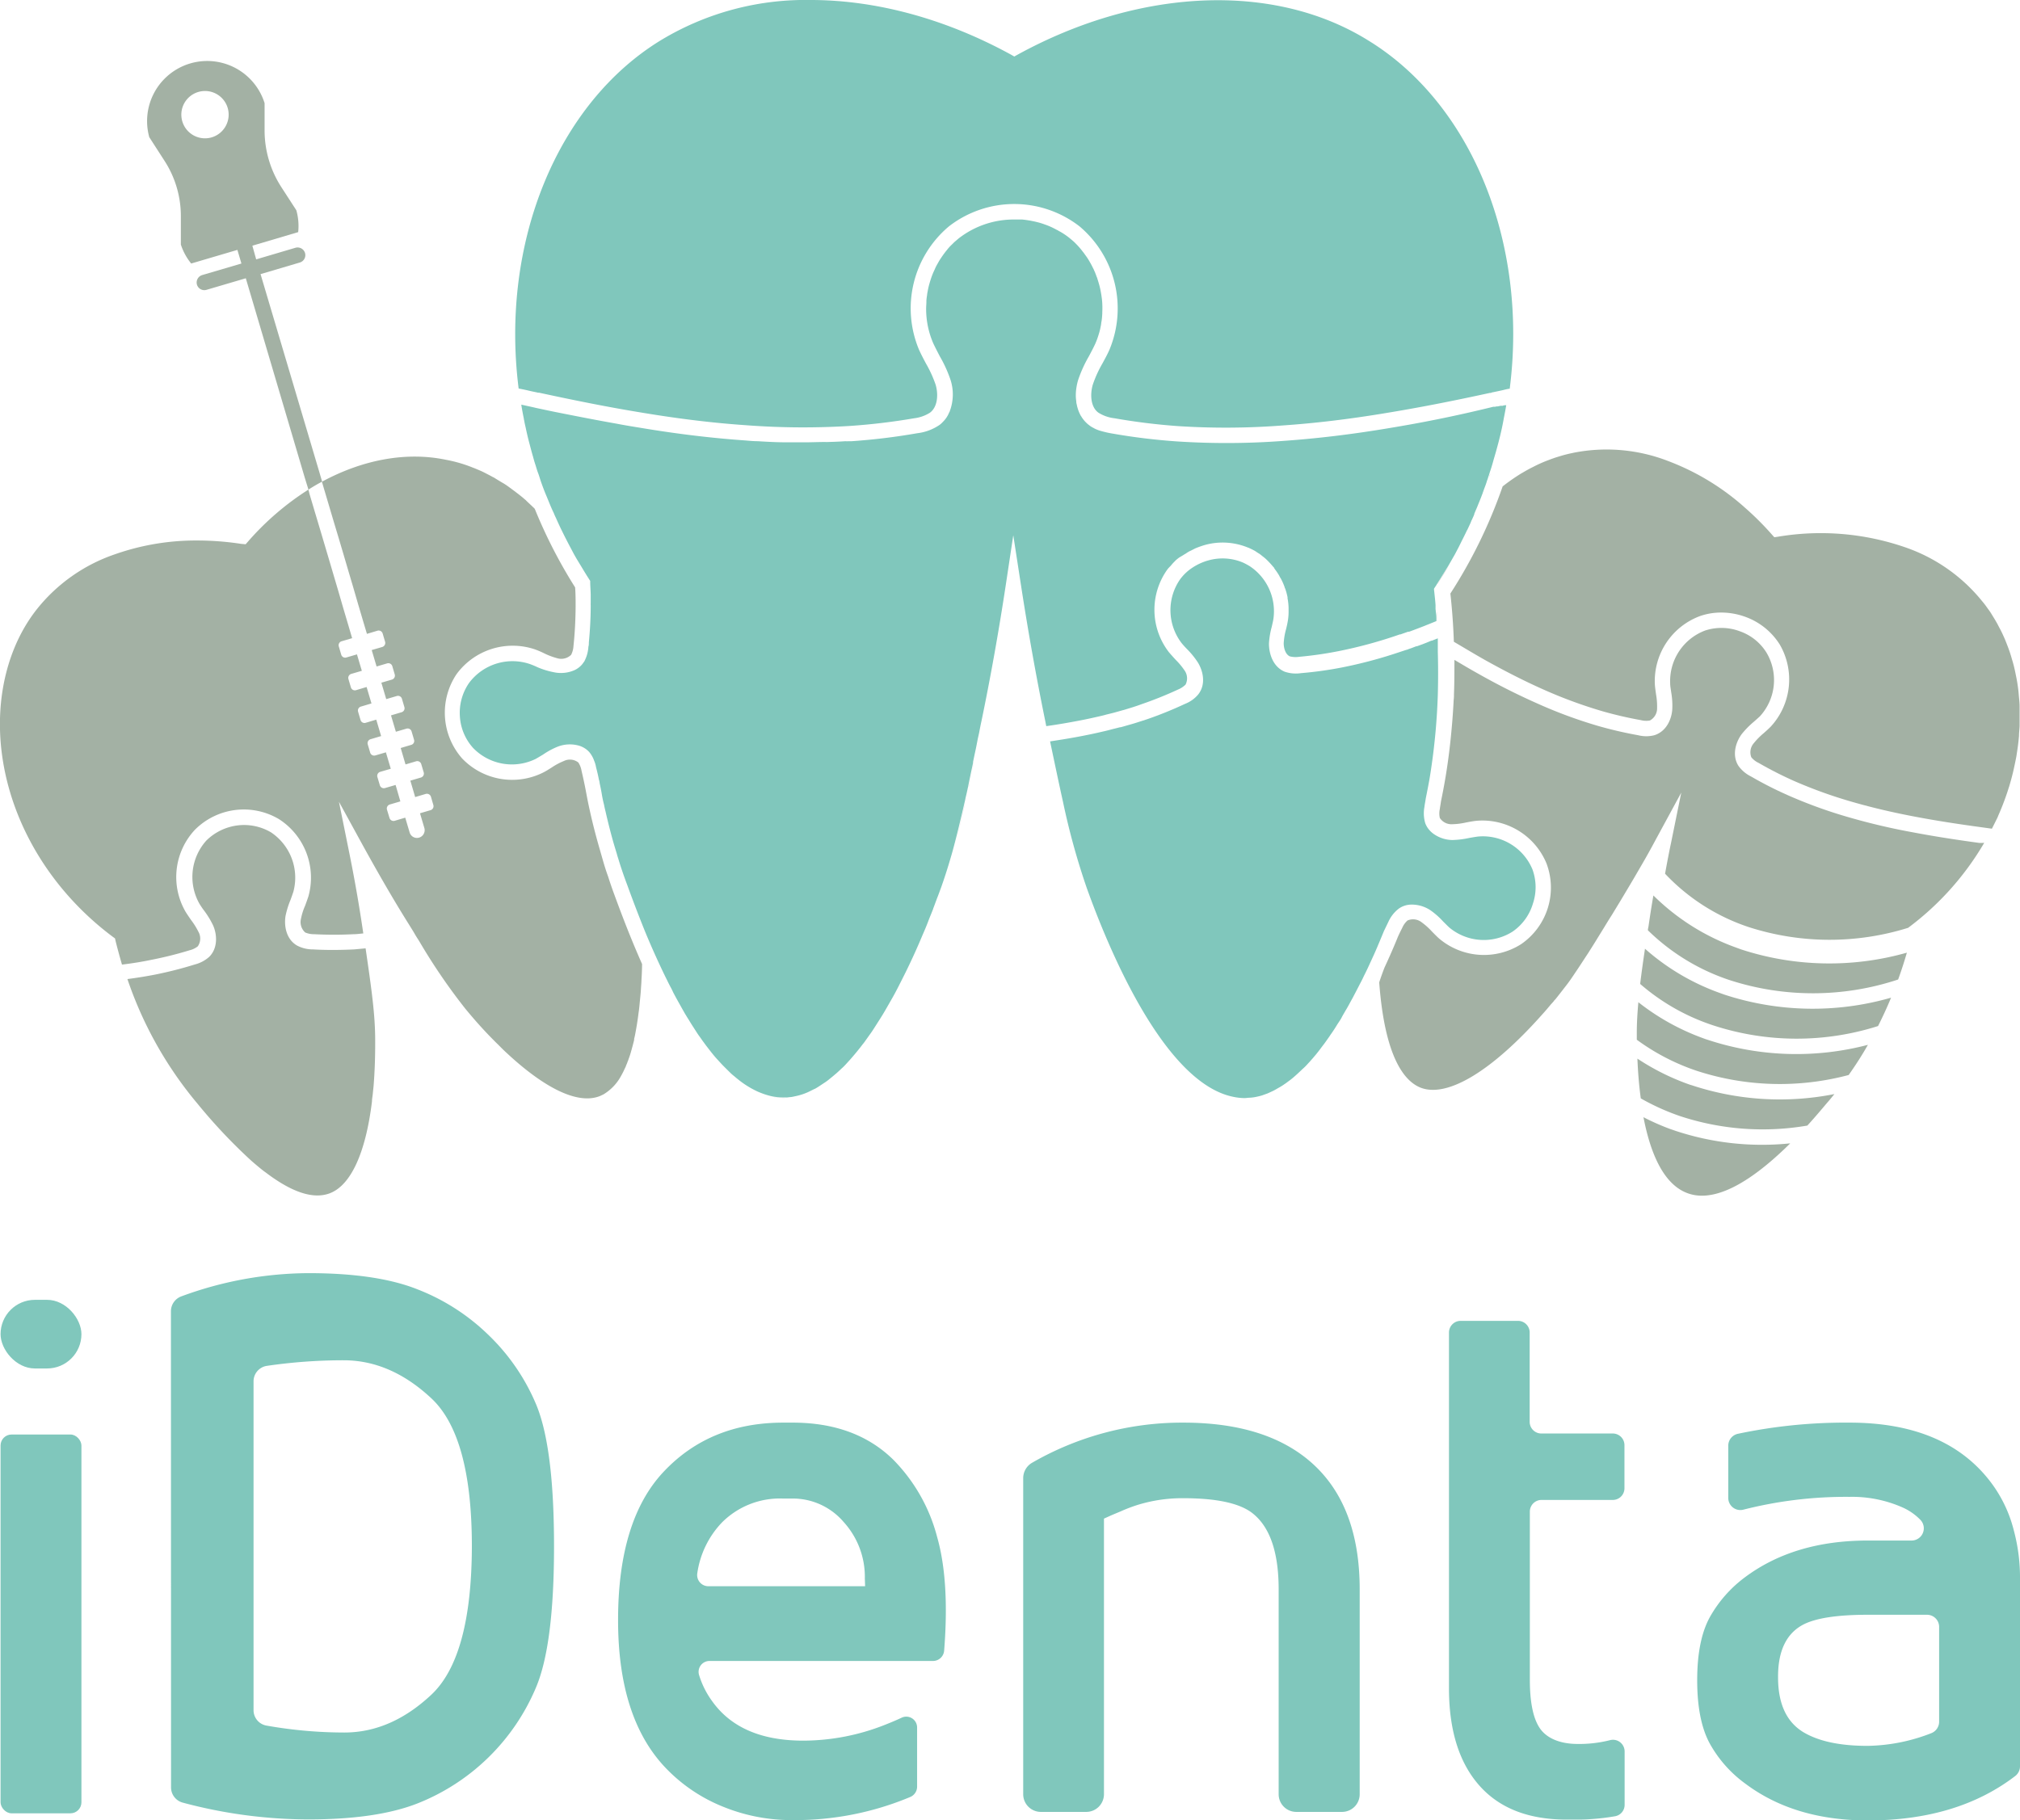
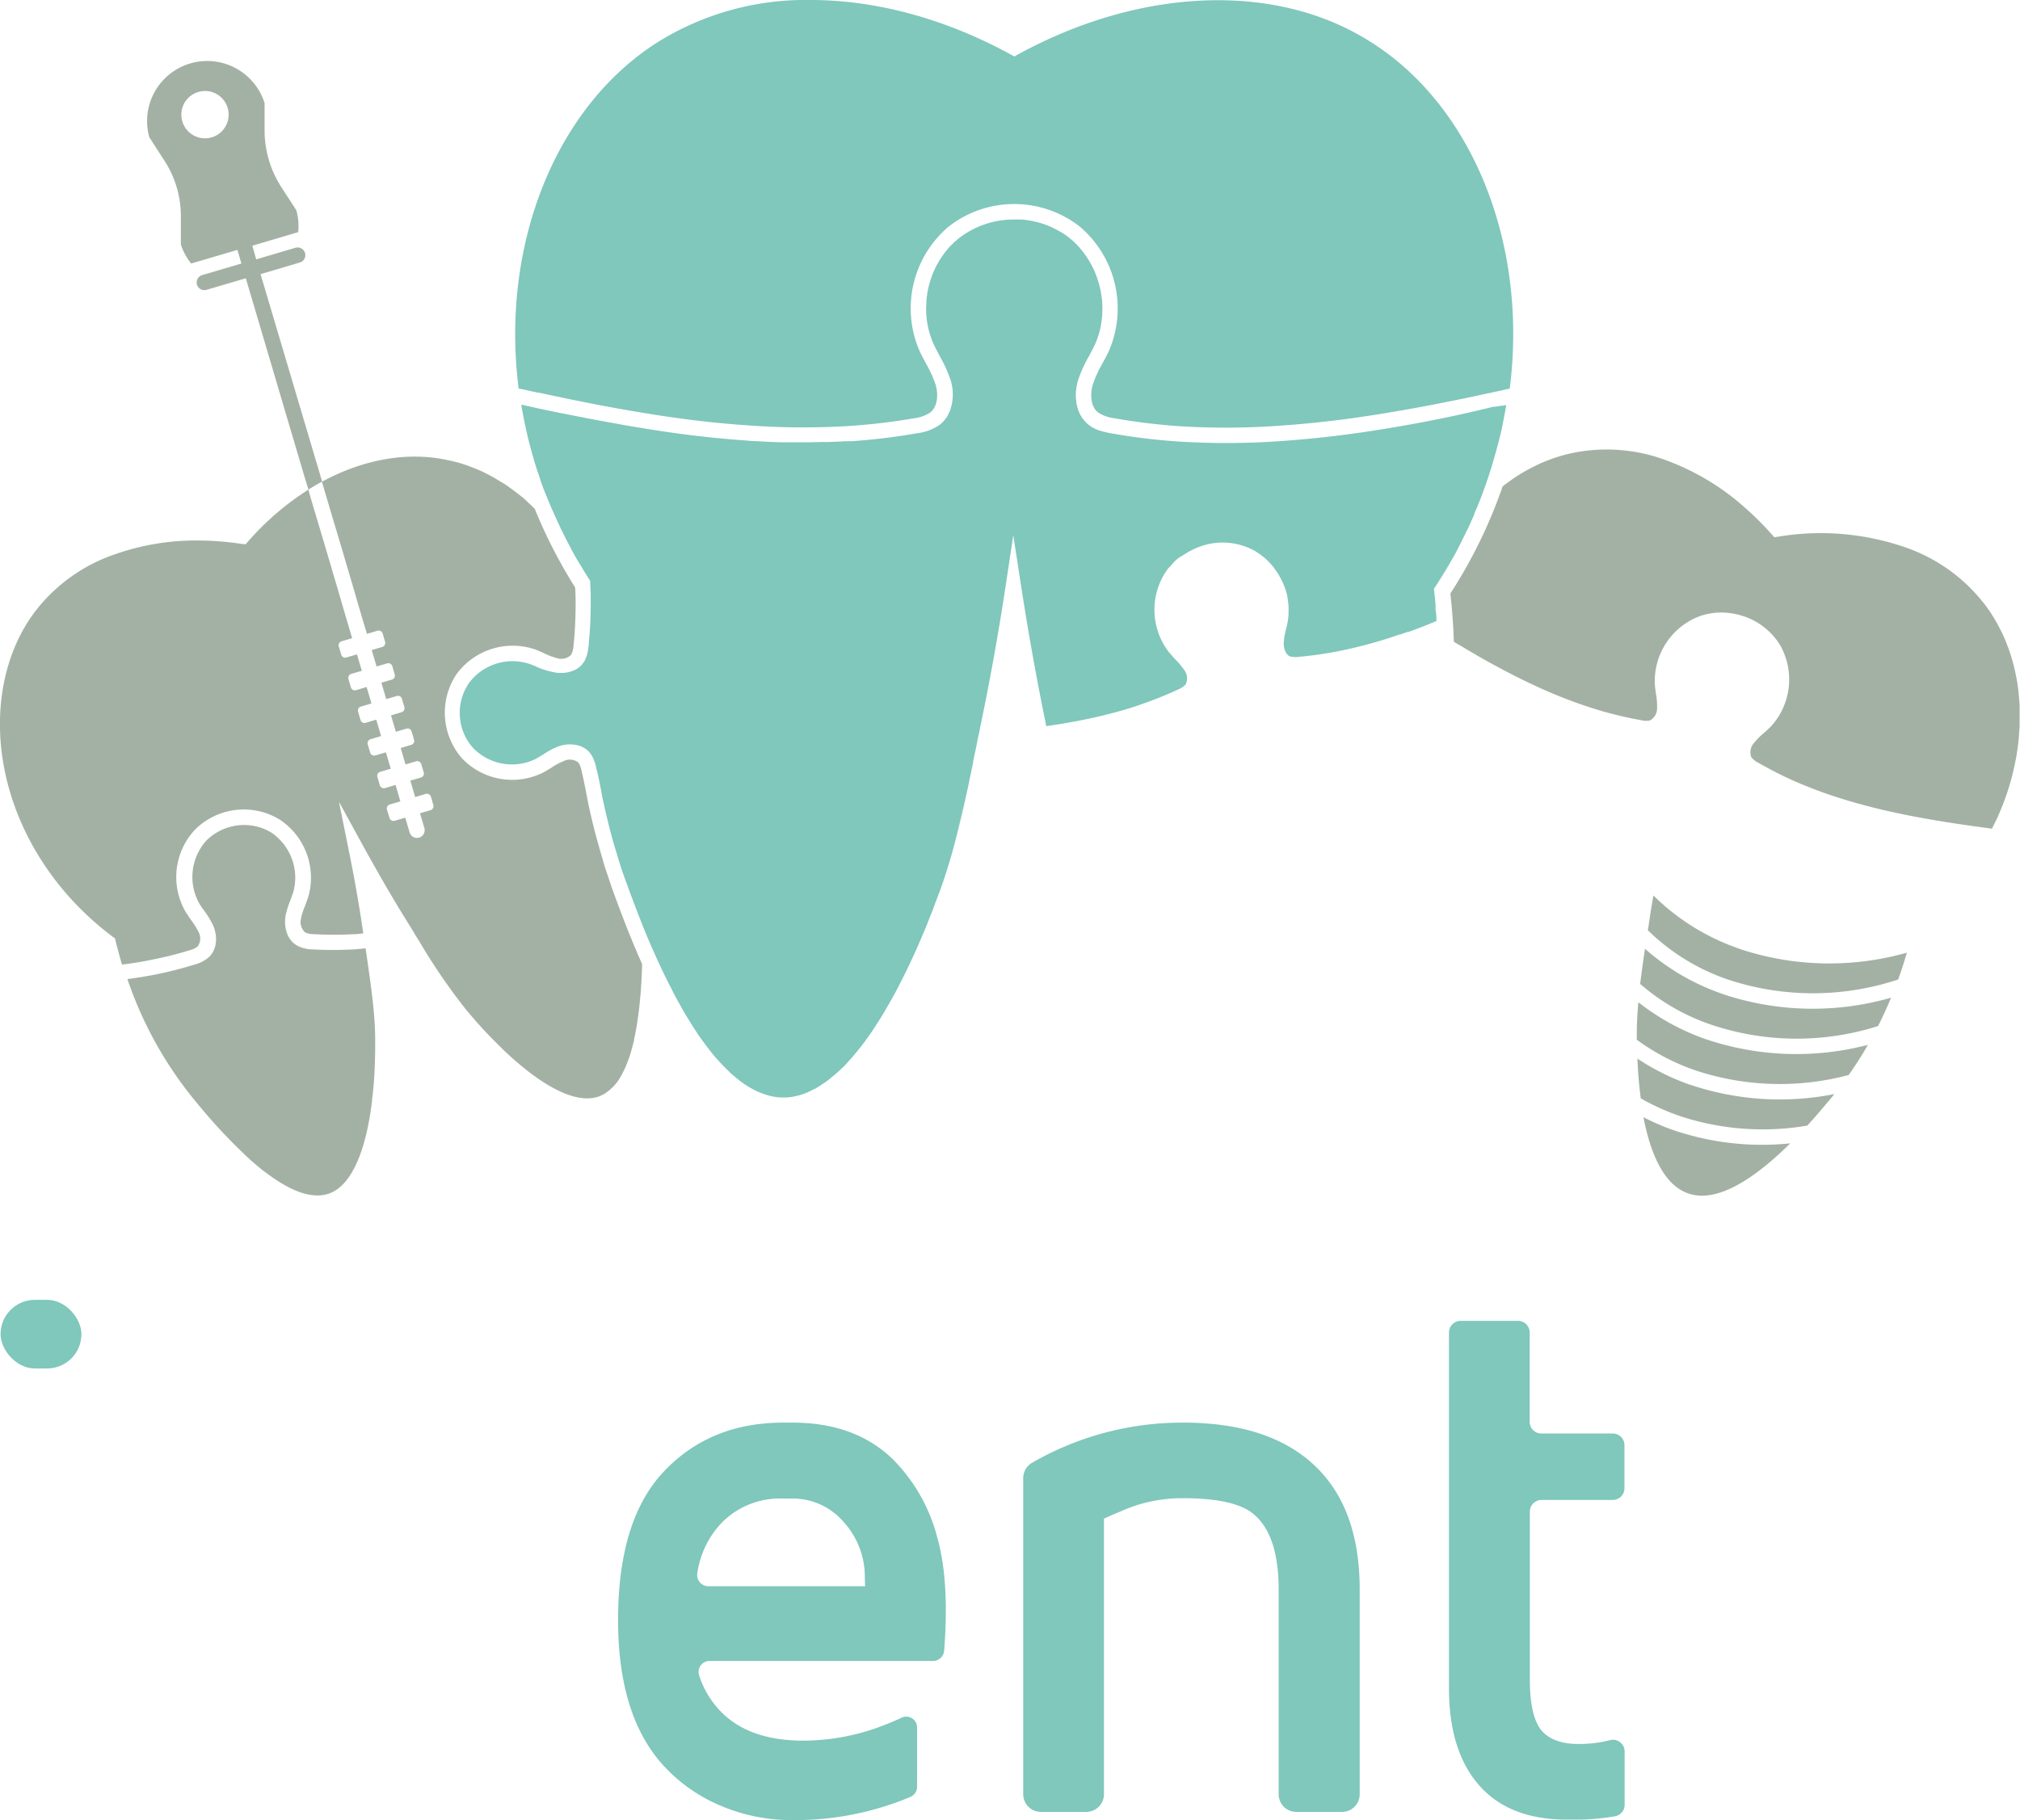
<svg xmlns="http://www.w3.org/2000/svg" viewBox="0 0 360.19 324.65">
  <defs>
    <style>.cls-1{fill:#80c7bc;}.cls-2{fill:#a3b1a4;}.cls-3{fill:#aaa;}.cls-4{fill:none;}</style>
  </defs>
  <g id="Layer_2" data-name="Layer 2">
    <g id="Capa_1" data-name="Capa 1">
      <path class="cls-1" d="M243.87,7.15c-16.7-10.33-40.58-9.34-62.35,2.56l-.66.37-.65-.37C168.59,3.36,156.25,0,144.53,0a49.84,49.84,0,0,0-26.65,7.15c-18.54,11.3-28.69,36.17-25.4,62.14l1,.2c.22.06.44.09.66.15l.69.16.92.19.18.05.2,0c7.15,1.55,13,2.69,18.47,3.58,6.61,1.1,12.68,1.83,18.57,2.23a134.87,134.87,0,0,0,18.5.11A112.69,112.69,0,0,0,163,74.6a6.74,6.74,0,0,0,2.83-1c1.41-1.06,1.5-3.34,1-5a21.33,21.33,0,0,0-1.7-3.73c-.44-.82-.88-1.66-1.26-2.5a19.09,19.09,0,0,1,5.34-22,19,19,0,0,1,23.28,0,19.15,19.15,0,0,1,5.34,22c-.37.84-.81,1.64-1.25,2.45a20.78,20.78,0,0,0-1.72,3.78c-.51,1.72-.4,4,1,5a6.85,6.85,0,0,0,2.87,1A110.88,110.88,0,0,0,210.09,76a131.91,131.91,0,0,0,18.51-.11c5.87-.4,12-1.13,18.58-2.23,5.37-.88,11.24-2,18.47-3.58l.2,0L266,70c.46-.09,1.28-.26,2.07-.44.34-.09.69-.17,1-.22l.13,0C272.52,43.32,262.41,18.43,243.87,7.15Z" />
      <path class="cls-2" d="M63.16,169.33c-2.5.12-5,.14-7.33,0a6.06,6.06,0,0,1-2.83-.67c-2-1.14-2.36-3.55-2.09-5.27a15.48,15.48,0,0,1,.9-2.91c.18-.49.36-1,.51-1.46a9.72,9.72,0,0,0-4-10.57,9.46,9.46,0,0,0-6-1.23,9.6,9.6,0,0,0-5.52,2.69,9.7,9.7,0,0,0-1.24,11.27,14,14,0,0,0,.88,1.29,15.68,15.68,0,0,1,1.55,2.56c.77,1.72.84,4.14-.7,5.64a6.14,6.14,0,0,1-2.56,1.35,70.31,70.31,0,0,1-7.11,1.81c-1.59.31-3.22.57-4.9.79a68.88,68.88,0,0,0,12.49,22.22A96.85,96.85,0,0,0,44.79,207c.43.38.87.75,1.29,1.1s.86.71,1.28,1c4.69,3.57,8.51,4.83,11.43,3.73,3.81-1.43,6.44-7.33,7.54-16.4,0-.46.11-.94.15-1.41s.1-.92.14-1.39q.3-3.77.28-8.07c0-4.53-.63-9-1.71-16.42ZM32.66,187a.07.07,0,0,1,0-.06h0Z" />
      <path class="cls-2" d="M338.46,174.7a48.2,48.2,0,0,1-30.06.1,37.81,37.81,0,0,1-14.56-8.88c0-.22.05-.41.1-.65.29-2,.57-3.82.88-5.56A40.3,40.3,0,0,0,309.56,169l.9.33a50.64,50.64,0,0,0,29.56.58C339.59,171.38,339.08,173,338.46,174.7Z" />
      <path class="cls-2" d="M333.07,186.35c-1,1.77-2.15,3.57-3.43,5.38a47.7,47.7,0,0,1-27.13-.76,39,39,0,0,1-10.65-5.53c0-.51,0-.94,0-1.22,0-1.77.11-3.55.28-5.47a41.47,41.47,0,0,0,11.52,6.41c.31.12.6.22.9.31A50.33,50.33,0,0,0,333.07,186.35Z" />
      <path class="cls-2" d="M327.1,195.13c-.35.42-.69.86-1.05,1.27-.87,1-2.17,2.6-3.78,4.35a47,47,0,0,1-22.7-1.69,41.2,41.2,0,0,1-7-3.16c-.35-2.58-.52-5.06-.6-7.09a42.23,42.23,0,0,0,8.8,4.45c.3.11.6.22.9.3A49.93,49.93,0,0,0,327.1,195.13Z" />
      <path class="cls-2" d="M337.2,177.94c-.67,1.63-1.44,3.31-2.32,5.06a47.89,47.89,0,0,1-29.42-.13,37.87,37.87,0,0,1-13-7.38c.22-1.84.51-3.92.86-6.28a40.87,40.87,0,0,0,13.26,7.86l.89.32A50.51,50.51,0,0,0,337.2,177.94Z" />
      <path class="cls-2" d="M319.22,203.92c-5.47,5.42-12.74,11-18.36,8.87-4.41-1.65-6.65-7.5-7.81-13.53a43.51,43.51,0,0,0,4.73,2.09c.31.11.61.2.9.31A49,49,0,0,0,319.22,203.92Z" />
      <path class="cls-2" d="M259.24,114.46c2,1.18,3.78,2.25,5.51,3.23,3.59,2,6.95,3.72,10.29,5.21a83.43,83.43,0,0,0,10.69,3.95,69.63,69.63,0,0,0,6.86,1.59,3.74,3.74,0,0,0,1.61.06,2.46,2.46,0,0,0,1.28-2.24,12.15,12.15,0,0,0-.19-2.43c-.08-.59-.17-1.18-.21-1.77a12.36,12.36,0,0,1,8.13-12.21,11.52,11.52,0,0,1,3.7-.6,12.62,12.62,0,0,1,4.26.75,12.08,12.08,0,0,1,6.21,5,12.41,12.41,0,0,1-1.62,14.58c-.41.42-.85.81-1.28,1.19a12.54,12.54,0,0,0-1.74,1.76,2.47,2.47,0,0,0-.46,2.53,3.66,3.66,0,0,0,1.29,1,68.09,68.09,0,0,0,6.27,3.2,83,83,0,0,0,10.72,3.84c3.5,1,7.18,1.86,11.25,2.62,3.34.63,7,1.21,11.49,1.82l1.88.26q.51-1,1-2l.16-.39c.38-.86.73-1.72,1.05-2.59h0c.29-.78.56-1.56.8-2.35l.06-.17c.3-1,.54-1.89.75-2.79l.14-.64c.15-.68.29-1.36.41-2l.13-.87q.14-.9.24-1.8l.09-.94c0-.58.08-1.15.11-1.73,0-.31,0-.62,0-.93,0-.58,0-1.16,0-1.74l0-.86c0-.65-.08-1.28-.14-1.92l-.05-.63q-.13-1.25-.36-2.46l-.12-.59c-.12-.61-.25-1.21-.4-1.8l-.18-.65-.09-.29c-.13-.46-.26-.91-.41-1.35s-.24-.69-.36-1-.3-.78-.46-1.17-.31-.71-.47-1.06-.33-.69-.5-1-.38-.75-.58-1.09-.24-.42-.37-.63l-.29-.47c-.18-.3-.36-.6-.56-.89l-.32-.44c-.31-.44-.63-.89-1-1.31a30.29,30.29,0,0,0-13.72-9.63,46.09,46.09,0,0,0-22.62-1.91l-.74.11-.5-.56a52,52,0,0,0-4.64-4.63,43.62,43.62,0,0,0-13.86-8.43,30.32,30.32,0,0,0-16.74-1.46l-.32.07c-.59.12-1.19.27-1.79.44l-.66.2q-.83.25-1.65.57l-.43.16c-.71.28-1.39.58-2.07.92l-.35.18c-.59.29-1.17.61-1.75.95l-.4.23a35.21,35.21,0,0,0-3.28,2.29,88.61,88.61,0,0,1-9.32,19.11Q259.09,110.11,259.24,114.46Z" />
-       <path class="cls-2" d="M353.48,150.34h0l-.27,0-.26,0c-4.55-.62-8.25-1.21-11.63-1.85a115.56,115.56,0,0,1-11.5-2.68,84.49,84.49,0,0,1-11.07-4,67.56,67.56,0,0,1-6.53-3.33,6,6,0,0,1-2.23-1.88c-1.22-1.91-.47-4.25.57-5.66a15.59,15.59,0,0,1,2.12-2.17c.38-.33.77-.68,1.12-1A9.57,9.57,0,0,0,315,116.42a9.15,9.15,0,0,0-4.79-3.84,9.35,9.35,0,0,0-6.15-.13,9.63,9.63,0,0,0-6.25,9.42c0,.53.11,1,.18,1.57a13.83,13.83,0,0,1,.2,3c-.09,1.74-1,4-3.2,4.69a5.89,5.89,0,0,1-2.89,0,72,72,0,0,1-7.15-1.66,83.89,83.89,0,0,1-11-4.08c-3.42-1.52-6.86-3.25-10.52-5.32-1.31-.73-2.67-1.54-4.09-2.38,0,2,0,4.1-.08,6.11,0,.33,0,.64-.05,1-.08,1.59-.19,3.2-.33,4.77-.26,3-.62,6-1.1,8.89-.25,1.5-.53,3-.84,4.48-.05.44-.15.9-.2,1.34a3.6,3.6,0,0,0,0,1.61A2.47,2.47,0,0,0,259,147a12.25,12.25,0,0,0,2.42-.31c.58-.11,1.17-.22,1.75-.29A12.37,12.37,0,0,1,275.76,154a12.23,12.23,0,0,1-4.52,14.39,12.37,12.37,0,0,1-14.63-1c-.44-.39-.84-.81-1.26-1.23a12.13,12.13,0,0,0-1.83-1.65,2.48,2.48,0,0,0-2.54-.34,3.7,3.7,0,0,0-.95,1.33c-.26.5-.5,1-.74,1.52-.71,1.76-1.53,3.64-2.43,5.58q-.5,1.29-.93,2.61c1,13.44,4.53,17.76,7.55,18.84,4.78,1.68,12.66-3.13,21.58-13.19.59-.65,1.1-1.26,1.48-1.72l.48-.53a1.45,1.45,0,0,1,.31-.36c.6-.75,1.28-1.63,2-2.56s1.13-1.59,1.73-2.47,1.39-2.12,2.18-3.31l.16-.26c.5-.78,1.05-1.66,1.61-2.58l1.08-1.75c.42-.7.86-1.41,1.34-2.16l1.53-2.52c.88-1.47,1.7-2.84,2.47-4.15l1.47-2.53c1-1.72,1.81-3.22,2.5-4.51l4.39-8.09-1.83,9c-.33,1.53-.68,3.38-1.06,5.47a36.13,36.13,0,0,0,14.92,9.52,47,47,0,0,0,28.42.13,50.94,50.94,0,0,0,13.57-15.16Z" />
-       <path class="cls-1" d="M273.34,161.15a9.26,9.26,0,0,1-3.62,5,9.59,9.59,0,0,1-11.3-.73c-.38-.35-.73-.72-1.1-1.08a13.51,13.51,0,0,0-2.27-2,6,6,0,0,0-3.49-1,4,4,0,0,0-1.63.41,3.92,3.92,0,0,0-.54.33,6.12,6.12,0,0,0-1.8,2.28l-.82,1.7c-.35.86-.73,1.76-1.12,2.69s-.85,1.94-1.31,2.93l0,0v0c-.24.53-.46,1-.71,1.52s-.37.73-.55,1.12-.37.76-.57,1.13c-.47.91-.93,1.81-1.39,2.67-.22.38-.42.77-.62,1.13s-.33.59-.49.86c-.08.11-.13.24-.21.35-.18.33-.38.64-.56,1s-.42.7-.62,1-.41.66-.63,1-.42.64-.64.95-.2.31-.31.46c-.31.44-.6.86-.91,1.28,0,0,0,.06-.06.07-.2.28-.42.55-.62.83l-.25.33c-.28.36-.57.73-.86,1.06-.06.05-.09.12-.15.18l-.66.75-.27.29c-.31.35-.64.7-1,1l-.26.25c-.42.4-.86.81-1.28,1.17a12.23,12.23,0,0,1-1,.79,1.18,1.18,0,0,1-.18.13,5.66,5.66,0,0,1-.47.34,10.4,10.4,0,0,1-1,.63l-.32.18c-.2.13-.42.24-.62.35-.36.18-.73.34-1.09.51l-.81.29a3.1,3.1,0,0,1-.4.13c-.4.11-.81.2-1.21.27h0a7.71,7.71,0,0,1-1.06.09,5.92,5.92,0,0,1-.62.06h0a10.25,10.25,0,0,1-2-.22c-12.4-2.47-22.33-26.57-26.15-37.23a126.82,126.82,0,0,1-4.26-15.46c-.7-3.14-1.43-6.64-2.29-10.71,2-.3,4-.63,5.89-1,1.11-.22,2.19-.44,3.27-.7.55-.12,1.1-.25,1.65-.4s1.1-.27,1.64-.42c0,0,.1,0,.13,0,.53-.14,1-.29,1.58-.45h0q.8-.22,1.59-.48l1.52-.49a70.07,70.07,0,0,0,6.81-2.76,5.79,5.79,0,0,0,2.35-1.69c1.41-1.81.85-4.18-.07-5.68a14.8,14.8,0,0,0-1.86-2.31c-.37-.38-.74-.77-1.06-1.17a9.66,9.66,0,0,1-.28-11.32,8.53,8.53,0,0,1,2.31-2.17,10,10,0,0,1,2.79-1.25,9.34,9.34,0,0,1,6.15.4,12.32,12.32,0,0,1,1.19.64,9.64,9.64,0,0,1,4.24,9.29c-.07.52-.2,1-.31,1.52a14.05,14.05,0,0,0-.5,3c0,1.76.68,4.1,2.78,5a6.11,6.11,0,0,0,2.91.27,67.36,67.36,0,0,0,7.24-1,81.09,81.09,0,0,0,10.21-2.71l1.15-.38.29-.09v0c.08,0,.17-.06.24-.07l.11-.06c.37-.11.73-.25,1.1-.4a2.5,2.5,0,0,0,.25-.09.21.21,0,0,0,.11,0h0l1-.36.38-.15c.39-.15.79-.31,1.17-.48l.11,0,1.06-.42v.14c0,.31,0,1,0,1,0,.4,0,1.24,0,1.24.07,2.58.07,5.16,0,7.7A114.68,114.68,0,0,1,255.05,138c-.23,1.49-.53,2.95-.82,4.41-.07.51-.18,1-.24,1.52a6.2,6.2,0,0,0,.15,2.89,4.27,4.27,0,0,0,.33.68,4.42,4.42,0,0,0,1.12,1.2,5.93,5.93,0,0,0,3.4,1.12,15.87,15.87,0,0,0,3-.37c.51-.09,1-.18,1.55-.25a9.57,9.57,0,0,1,9.71,5.85A9.21,9.21,0,0,1,273.34,161.15Z" />
      <path class="cls-3" d="M139.68,195.79a10.62,10.62,0,0,1-2-.2,9.1,9.1,0,0,0,2,.22h.07a.78.78,0,0,0,.22,0ZM170,151.65c.66-2.36,1.28-4.87,1.92-7.69.05-.23.11-.49.15-.73C171.37,146.34,170.71,149.09,170,151.65Zm2.71-11.29c.11-.53.23-1.06.34-1.61s.2-.95.31-1.44.19-.86.26-1.3C173.31,137.55,173,139,172.73,140.36Zm83.44-31.22c.06.52.09,1,.11,1.58h0C256.26,110.19,256.23,109.66,256.17,109.14Zm.15-5,.27-.44c.33-.49.62-1,.94-1.5l.89-1.44C257.76,101.9,257.05,103,256.32,104.15Zm8.34-16.51c-.11.11-.24.22-.35.31l.35-.29,0,0Zm.95-2.65h0c.05-.17.11-.35.16-.53A4.72,4.72,0,0,1,265.61,85Z" />
      <path class="cls-1" d="M268.42,72.28c-.14,0-.29,0-.43.09l-.26,0a.48.48,0,0,1-.15,0l-.51.11a.71.71,0,0,1-.2,0l-.29.07-.22,0a0,0,0,0,1,0,0l-.09,0C259,74.34,253,75.48,247.61,76.37c-6.69,1.12-12.85,1.85-18.83,2.27a135.54,135.54,0,0,1-18.88.09,110.56,110.56,0,0,1-11.64-1.42,17.85,17.85,0,0,1-2-.46,4.38,4.38,0,0,1-.64-.22,3.78,3.78,0,0,1-.64-.31,4,4,0,0,1-.79-.5,4.37,4.37,0,0,1-.6-.53,4.43,4.43,0,0,1-.49-.58,2.79,2.79,0,0,1-.28-.42,1.41,1.41,0,0,1-.18-.29,6.31,6.31,0,0,1-.48-1.19,5.28,5.28,0,0,1-.16-.66,2.08,2.08,0,0,1-.09-.6,6.79,6.79,0,0,1-.08-1.08,8.45,8.45,0,0,1,.11-1.34,10,10,0,0,1,.28-1.28,22.94,22.94,0,0,1,1.94-4.3c.4-.75.8-1.5,1.15-2.26.16-.37.31-.75.44-1.14s.16-.51.24-.77a10.34,10.34,0,0,0,.27-1.13,4.21,4.21,0,0,0,.09-.49c0-.2.07-.41.09-.61.06-.42.09-.84.11-1.26v-.22a14.36,14.36,0,0,0-.07-2.36c-.07-.58-.17-1.17-.29-1.75s-.3-1.17-.48-1.74a3,3,0,0,0-.2-.55,4.84,4.84,0,0,0-.18-.49,3.27,3.27,0,0,0-.22-.51,3,3,0,0,0-.22-.48c-.2-.42-.42-.82-.66-1.23a11,11,0,0,0-.79-1.18,4.22,4.22,0,0,0-.34-.46,14.13,14.13,0,0,0-1-1.19c-.2-.2-.4-.42-.62-.62s-.46-.39-.69-.59a11.82,11.82,0,0,0-1.05-.77,9.09,9.09,0,0,0-.95-.56,2.65,2.65,0,0,0-.4-.22c-.31-.17-.62-.33-.95-.48A12.88,12.88,0,0,0,186.2,40a10.58,10.58,0,0,0-1.13-.35,18.9,18.9,0,0,0-2.82-.5c-.45,0-.93,0-1.39,0a16,16,0,0,0-9.93,3.38l-.69.59c-.22.2-.42.42-.64.62a7.59,7.59,0,0,0-.79.9c-.13.14-.25.31-.36.45s-.42.57-.61.86A10.66,10.66,0,0,0,167.2,47a.07.07,0,0,0,0,0,8.36,8.36,0,0,0-.56,1.12,12.68,12.68,0,0,0-.68,1.71c-.09.26-.16.52-.24.79a12.91,12.91,0,0,0-.31,1.37,5.65,5.65,0,0,0-.11.7,8.71,8.71,0,0,0-.11.91.39.39,0,0,0,0,.15c0,.44-.05.86-.05,1.3a15.44,15.44,0,0,0,1.28,6.2c.37.78.77,1.55,1.17,2.32a23,23,0,0,1,1.92,4.24,8.47,8.47,0,0,1-.15,5.51.41.41,0,0,1-.11.23,4.78,4.78,0,0,1-1.13,1.7,3.69,3.69,0,0,1-.58.53,8.93,8.93,0,0,1-4,1.49,112.13,112.13,0,0,1-11.67,1.42,5.06,5.06,0,0,1-.56,0,2.59,2.59,0,0,1-.55,0c-1,.07-2,.11-3.07.14a5.62,5.62,0,0,1-.57,0c-1.21,0-2.41.06-3.64.06h-.11c-1,0-2,0-3,0-1.74,0-3.49-.09-5.27-.2-.71,0-1.43-.07-2.14-.13-6-.42-12.14-1.15-18.82-2.27-1.37-.22-2.78-.45-4.22-.73-3.24-.57-6.68-1.24-10.5-2-1.26-.25-2.56-.53-3.91-.82-.26-.07-1.46-.33-2.56-.57.13.84.29,1.69.46,2.51a.86.86,0,0,0,.05.27c.07.42.16.83.26,1.25a.09.09,0,0,0,0,0c.19.9.39,1.79.63,2.69s.44,1.7.69,2.54c.13.48.26.95.42,1.43s.29,1,.48,1.48.36,1.12.56,1.68c.3.86.63,1.72,1,2.58.08.2.15.38.24.59.31.76.62,1.53,1,2.3a8.45,8.45,0,0,0,.39.88c.36.82.73,1.63,1.13,2.43.57,1.17,1.17,2.32,1.79,3.48,0,0,0,0,0,0,.51,1,1.08,1.9,1.65,2.84a.07.07,0,0,1,0,0c.5.84,1,1.65,1.54,2.49a.07.07,0,0,1,0-.06v.11c0,.79.07,1.56.09,2.34v0c0,.09,0,.19,0,.28,0,.47,0,.93,0,1.4a.78.78,0,0,0,0,.22l0,.11c0,2.27-.13,4.47-.33,6.57,0,.26,0,.51-.08.75a6.32,6.32,0,0,1-.64,2.45,1.12,1.12,0,0,1-.2.33c-.11.16-.22.31-.33.44a4,4,0,0,1-1.37,1,6,6,0,0,1-3.69.33A14.15,14.15,0,0,1,95.84,119a13.82,13.82,0,0,0-1.4-.58,9.66,9.66,0,0,0-10.81,3.4A9.35,9.35,0,0,0,82,127.74a9.22,9.22,0,0,0,2.37,5.67,9.62,9.62,0,0,0,11.16,1.94c.46-.26.9-.53,1.35-.8a13.25,13.25,0,0,1,2.64-1.41,6,6,0,0,1,3.64-.17,4,4,0,0,1,1.46.74,3.61,3.61,0,0,1,.49.47,4.89,4.89,0,0,1,.84,1.52,4.83,4.83,0,0,1,.33,1.13c.19.72.37,1.47.51,2.22v0l.06.18a5.34,5.34,0,0,1,.09.53c.15.66.28,1.34.39,2s.23,1.19.38,1.78c.07.38.16.77.26,1.17q.6,2.65,1.33,5.27c.22.78.46,1.55.7,2.34.07.29.16.56.25.84.2.66.4,1.3.62,1.95.31.92.64,1.85,1,2.8.59,1.63,1.45,3.95,2.54,6.7h0c1,2.56,2.27,5.47,3.7,8.49.29.6.57,1.19.86,1.76.2.42.4.82.62,1.22s.33.66.49,1l.13.24c.28.53.57,1.06.86,1.57s.55,1,.82,1.46c.15.28.3.53.46.79s.28.46.42.67c.33.55.66,1.08,1,1.6l.4.62c.18.29.38.58.6.88s.44.64.68.95c.38.53.79,1.06,1.19,1.57s.79,1,1.19,1.43.78.87,1.19,1.28.8.8,1.18,1.17a6.35,6.35,0,0,0,.68.6c.22.18.42.37.64.53a16.4,16.4,0,0,0,3.44,2.18c.22.11.46.2.68.29a13.22,13.22,0,0,0,2,.62,10.62,10.62,0,0,0,2,.2H140a.93.93,0,0,0,.24,0s0,0,0,0h0a.19.19,0,0,0,.15,0h0s0,0,0,0,0,0,0,0l.5-.06h0a0,0,0,0,0,.06,0,3.5,3.5,0,0,0,.55-.09l.51-.11a10.38,10.38,0,0,0,2.51-.9l.58-.29a3.06,3.06,0,0,0,.59-.31c.2-.11.38-.24.58-.37l.57-.38a9.12,9.12,0,0,0,1.15-.84c.37-.29.73-.6,1.12-.93s.73-.68,1.09-1,.72-.73,1.06-1.11c.19-.2.37-.4.53-.59.7-.8,1.39-1.64,2.07-2.54a6.31,6.31,0,0,0,.44-.58l.64-.9c.31-.42.6-.84.88-1.28l.93-1.46c.48-.74.93-1.49,1.35-2.23l.88-1.54c.46-.79.88-1.59,1.28-2.38s.77-1.52,1.15-2.28c1.16-2.35,2.2-4.65,3.11-6.84.37-.83.7-1.63,1-2.42.14-.38.29-.75.44-1.11s.29-.73.44-1.1a.63.63,0,0,1,.07-.22c.16-.42.31-.84.46-1.24a2.19,2.19,0,0,0,.12-.33v0c.28-.68.5-1.32.72-1.9.78-2.18,1.46-4.37,2.12-6.71.69-2.56,1.35-5.31,2.07-8.42.09-.34.16-.69.23-1.06.15-.58.28-1.19.41-1.81.27-1.37.58-2.81.91-4.35,0-.06,0-.11,0-.17.16-.78.33-1.59.51-2.41.09-.46.18-.91.27-1.39s.2-.91.3-1.39c.12-.64.25-1.32.4-2,1.66-8,3.12-16.22,4.35-24.34l1.34-8.89,1.37,8.89c1.31,8.5,2.74,16.46,4.35,24.34.05.27.11.55.16.82h0c2.05-.29,4-.62,5.95-1,1.33-.25,2.65-.55,4-.86l.54-.14.21-.06c.53-.13,1.06-.25,1.59-.4s.87-.24,1.31-.37l.28-.07,0,0c1-.31,2.07-.62,3.07-1a68.24,68.24,0,0,0,6.55-2.63,4.19,4.19,0,0,0,1.34-.88,2.45,2.45,0,0,0-.22-2.58,12.52,12.52,0,0,0-1.56-1.86c-.4-.44-.8-.88-1.19-1.34a12.36,12.36,0,0,1-.34-14.66,1,1,0,0,0,.09-.13,6.1,6.1,0,0,1,.55-.59,9,9,0,0,1,.78-.86.48.48,0,0,0,.09-.11c.21-.18.43-.36.66-.53L211,99c.14-.1.31-.19.46-.28a5.54,5.54,0,0,1,.51-.33c.16-.09.33-.16.49-.24l.64-.33h0a16.27,16.27,0,0,1,1.74-.62,11.83,11.83,0,0,1,7.68.46h0a.79.79,0,0,1,.23.09c.3.13.59.28.86.42s.41.26.61.39.27.16.4.25.31.24.47.37h0c.24.18.46.36.68.56,0,0,0,0,0,0a15.69,15.69,0,0,1,1.18,1.26c.06.08.15.15.21.22s0,0,0,.06a2.11,2.11,0,0,1,.2.29,9.33,9.33,0,0,1,.81,1.23c0,.11.13.21.18.32a10.72,10.72,0,0,1,.71,1.58c0,.09.06.18.1.27a10.73,10.73,0,0,1,.43,1.57.65.65,0,0,0,0,.19,10,10,0,0,1,.18,1.73v.37a10.4,10.4,0,0,1-.11,1.76c-.09.56-.21,1.13-.36,1.7a11.71,11.71,0,0,0-.4,2.43c0,.93.34,2,1.08,2.34a4.14,4.14,0,0,0,1.62.09,68.31,68.31,0,0,0,7-1,81.34,81.34,0,0,0,11-3l.13,0c.44-.17.88-.31,1.34-.48l.16,0v0a2.13,2.13,0,0,0,.33-.11l1.12-.42,1.33-.51.26-.11c.62-.24,1.24-.5,1.86-.75,0-.53,0-1.06-.11-1.58,0,0,0,0,0,0a3.45,3.45,0,0,0-.05-.57s0-.07,0-.11a1,1,0,0,0,0-.25,2.58,2.58,0,0,0,0-.39c-.05-.77-.14-1.52-.22-2.28l-.05-.44V105l.27-.42v0a3,3,0,0,0,.26-.42l.27-.44c.33-.49.62-1,.94-1.5l.89-1.44s0,0,0,0l1.1-1.92c.34-.64.69-1.3,1-1.94s.79-1.55,1.15-2.34a.4.4,0,0,0,.11-.2c.08-.14.15-.31.22-.46.15-.32.31-.64.44-1a2.79,2.79,0,0,1,.15-.3c.05-.14.13-.29.2-.45s.13-.3.18-.44a0,0,0,0,1,0,0s0,0,0-.07a1.27,1.27,0,0,1,.11-.26.41.41,0,0,1,.07-.17,3.47,3.47,0,0,1,.15-.36c.11-.26.22-.51.31-.75l.49-1.21c.13-.31.24-.64.37-.95,0-.09.07-.18.09-.27l-.35.29c.11-.09.24-.2.35-.31h0l.14-.39c.19-.51.39-1,.55-1.57a4.26,4.26,0,0,0,.22-.66h0l0,0a4.72,4.72,0,0,0,.18-.53c.06-.19.11-.37.17-.53.2-.59.38-1.19.54-1.78s.37-1.24.54-1.88c.53-1.89,1-3.79,1.33-5.69.16-.79.31-1.59.44-2.38Zm-147.3,67.46v0h0A0,0,0,0,1,121.12,139.74Z" />
      <path class="cls-4" d="M35.35,16.4a4.22,4.22,0,1,0,5.25,2.85A4.21,4.21,0,0,0,35.35,16.4Z" />
      <path class="cls-2" d="M109.3,158.9c-.31-.88-.6-1.72-.87-2.58-.37-1-.7-2.08-1-3.14-.14-.5-.29-1-.42-1.47-.88-3-1.63-6-2.25-9.08l-.33-1.74c-.22-1.15-.47-2.29-.73-3.4a3.82,3.82,0,0,0-.58-1.5,2.44,2.44,0,0,0-2.58-.26,11.74,11.74,0,0,0-2.14,1.14c-.51.32-1,.64-1.54.91a12.35,12.35,0,0,1-14.44-2.49,12.34,12.34,0,0,1-1-15.07,12.41,12.41,0,0,1,14-4.39,16.32,16.32,0,0,1,1.63.7,12.56,12.56,0,0,0,2.28.86,2.52,2.52,0,0,0,2.51-.6,4,4,0,0,0,.42-1.6c.24-2.23.36-4.59.38-7v0c0-1.13,0-2.28-.09-3.43a88.49,88.49,0,0,1-7.19-14,2.27,2.27,0,0,0-.31-.31l-.16-.16c-.35-.33-.71-.66-1.06-1a.38.38,0,0,0-.11-.11c-.28-.24-.57-.5-.86-.72a.87.87,0,0,0-.11-.09s0,0,0,0c-.49-.39-1-.77-1.5-1.14s-1-.75-1.57-1.08-1-.6-1.44-.87a1.86,1.86,0,0,0-.39-.21c-.47-.27-1-.53-1.42-.75s-.88-.42-1.32-.6c-.26-.11-.51-.22-.77-.31A24.67,24.67,0,0,0,79.5,82c-7.11-1.48-14.86,0-22.1,3.92l.41,1.39.87,2.93.86,2.9L60.4,96l.86,2.9.86,2.93.85,2.87.87,3,.85,2.88.74,2.47,1.87-.56a.75.75,0,0,1,.93.49l.44,1.49a.75.75,0,0,1-.51.92l-1.88.55.87,2.93,1.87-.55a.74.74,0,0,1,.93.48l.44,1.5a.74.74,0,0,1-.51.91l-1.88.55.87,2.93,1.87-.55a.73.73,0,0,1,.93.49l.44,1.49a.73.73,0,0,1-.51.91l-1.88.56.87,2.92,1.88-.55a.73.73,0,0,1,.92.49l.44,1.49a.72.72,0,0,1-.51.91l-1.87.56.86,2.93,1.88-.56a.74.74,0,0,1,.92.49l.44,1.47a.74.74,0,0,1-.51.94l-1.87.55.86,2.93,1.88-.56a.76.76,0,0,1,.93.49l.43,1.48a.74.74,0,0,1-.51.93l-1.87.55.78,2.63a1.39,1.39,0,0,1-.93,1.71,1.36,1.36,0,0,1-1.7-.93l-.78-2.63-1.88.56a.75.75,0,0,1-.93-.51L69,144.4a.75.75,0,0,1,.52-.92l1.87-.55L70.54,140l-1.88.55a.74.74,0,0,1-.93-.5l-.44-1.48a.74.74,0,0,1,.51-.91l1.88-.55-.87-2.93-1.87.55a.74.74,0,0,1-.93-.49l-.44-1.49a.74.74,0,0,1,.51-.91l1.88-.56-.87-2.93-1.87.56a.73.73,0,0,1-.93-.49l-.44-1.49a.73.73,0,0,1,.51-.91l1.88-.56-.87-2.93-1.87.56a.74.74,0,0,1-.93-.49l-.44-1.49a.74.74,0,0,1,.51-.92l1.88-.55-.87-2.93-1.88.55a.73.73,0,0,1-.92-.48l-.44-1.5a.73.73,0,0,1,.51-.91l1.87-.55-.73-2.48-.85-2.87-.87-3-.85-2.88-.86-2.92-.86-2.9-.87-2.93L56.05,91l-.87-2.93L55,87.32a49.49,49.49,0,0,0-10.7,9.18l-.5.57L43,97a52,52,0,0,0-7.79-.6,43.54,43.54,0,0,0-14.78,2.48,30.25,30.25,0,0,0-13.75,9.64c-5.28,6.59-7.61,16-6.36,25.79,1.61,12.6,8.81,24.56,19.79,32.77l.4.29.11.5c.35,1.4.73,2.79,1.13,4.17,1.81-.22,3.57-.5,5.23-.85a67,67,0,0,0,6.84-1.71,3.77,3.77,0,0,0,1.45-.7,2.44,2.44,0,0,0,.12-2.58,13,13,0,0,0-1.28-2.06c-.34-.48-.69-1-1-1.49A12.35,12.35,0,0,1,34.75,148a12.3,12.3,0,0,1,15-1.9A12.41,12.41,0,0,1,55,159.85c-.18.55-.38,1.1-.58,1.65a10.93,10.93,0,0,0-.75,2.36,2.48,2.48,0,0,0,.75,2.45,4,4,0,0,0,1.61.31,69.14,69.14,0,0,0,7,0c.58,0,1.17-.09,1.75-.14-.71-4.89-1.57-9.82-2.56-14.67L60.44,143l4.32,7.89c2.56,4.64,5.06,9,7.68,13.22l.76,1.22c.26.42.54.86.77,1.27s.52.84.77,1.24a105.42,105.42,0,0,0,8.18,12q2.46,3,4.82,5.39c.33.33.66.68,1,1l1,1c7,6.66,13,9.73,17,8.34a3.45,3.45,0,0,0,.48-.2l.38-.18a8.56,8.56,0,0,0,3.15-3.31,13.66,13.66,0,0,0,.64-1.27,3.42,3.42,0,0,0,.27-.62,6.47,6.47,0,0,0,.26-.66,2.15,2.15,0,0,0,.16-.43,13.7,13.7,0,0,0,.46-1.41c.18-.64.37-1.32.53-2a.65.65,0,0,0,0-.19c.09-.33.16-.67.22-1,.22-1.15.42-2.38.58-3.7.08-.49.13-1,.18-1.55s.1-1,.15-1.55.07-.77.09-1.17.08-1,.09-1.52c.06-.94.1-1.87.11-2.87v0C112.05,166.44,110.31,161.64,109.3,158.9Z" />
      <path class="cls-2" d="M57,84.4,46.46,48.89l7-2.07a1.37,1.37,0,0,0,.93-1.7,1.39,1.39,0,0,0-1.71-.93l-7,2.07L45,43.82l8.17-2.42a10.34,10.34,0,0,0-.33-3.9l-2.74-4.23a18.66,18.66,0,0,1-2.92-9.87v-5a10.72,10.72,0,0,0-20.56,6.07l2.72,4.22a18.15,18.15,0,0,1,2.91,9.79l0,5.14A10.49,10.49,0,0,0,34.09,47l8.24-2.43L43.05,47l-7,2.06a1.39,1.39,0,0,0-.93,1.71,1.37,1.37,0,0,0,1.71.92l7-2.06,10.5,35.52L55,87.32c.81-.51,1.62-1,2.44-1.42ZM37.74,24.5a4.22,4.22,0,1,1,2.86-5.25A4.23,4.23,0,0,1,37.74,24.5Z" />
      <rect class="cls-1" x="0.1" y="231.83" width="14.42" height="12.24" rx="6.12" />
-       <rect class="cls-1" x="0.1" y="255.85" width="14.42" height="67.56" rx="1.96" />
-       <path class="cls-1" d="M30.48,233.87a2.83,2.83,0,0,1,1.83-2.65A66.19,66.19,0,0,1,55,227.07q12.18,0,19.42,2.88A37.57,37.57,0,0,1,87,238a37.12,37.12,0,0,1,8.61,12.51q3.18,7.64,3.18,25.27T95.56,301a38.12,38.12,0,0,1-21.15,20.66Q67.14,324.5,55,324.5a87,87,0,0,1-22.43-3,2.81,2.81,0,0,1-2.07-2.71ZM45.21,305a2.79,2.79,0,0,0,2.28,2.76A79.86,79.86,0,0,0,61.4,309q8.31,0,15.5-6.73t7.24-26.46q0-19.65-7.21-26.4T61.4,242.61a94,94,0,0,0-13.84,1,2.79,2.79,0,0,0-2.35,2.78Z" />
      <path class="cls-1" d="M141.31,253.73q11.26,0,18,6.64a30.63,30.63,0,0,1,7.79,13.75q2.24,7.86,1.25,20.31a2,2,0,0,1-2,1.81H126.53a1.94,1.94,0,0,0-1.9,2.43,15.63,15.63,0,0,0,2.32,4.69q5,7.08,16.26,7.09a39.76,39.76,0,0,0,14.58-2.82c1.09-.43,2.09-.85,3-1.28a1.93,1.93,0,0,1,2.74,1.77v10.54a2,2,0,0,1-1.18,1.82,53.09,53.09,0,0,1-21,4.14A32.23,32.23,0,0,1,129,322.26a29.12,29.12,0,0,1-9.88-6.51q-8.91-8.88-8.91-26.8t8.21-26.55q8.23-8.67,21.24-8.67Zm12.9,27.81a14.52,14.52,0,0,0-3.78-10.09,11.91,11.91,0,0,0-9.12-4.18h-1.7a14.59,14.59,0,0,0-10.85,4.24,16.46,16.46,0,0,0-4.42,9.06,2,2,0,0,0,1.92,2.34h28Z" />
      <path class="cls-1" d="M228,283.48q0-10.28-5-13.84-3.51-2.43-12-2.43a27.06,27.06,0,0,0-8,1.15,27.9,27.9,0,0,0-3.15,1.19l-1.58.66-1.42.64V320a3.16,3.16,0,0,1-3.16,3.16H185.6a3.15,3.15,0,0,1-3.15-3.16V263.65a3.17,3.17,0,0,1,1.58-2.76A53.54,53.54,0,0,1,211,253.73q14.91,0,23,7.27,8.45,7.61,8.45,22.48V320a3.15,3.15,0,0,1-3.15,3.16h-8.11A3.15,3.15,0,0,1,228,320Z" />
      <path class="cls-1" d="M289.69,321.88a2.06,2.06,0,0,1-1.68,2.05,39.36,39.36,0,0,1-4.25.51q-1.12.09-2.37.09c-.32,0-.67,0-1.06,0h-1q-10.11,0-15.48-6t-5.48-17V237.66a2.08,2.08,0,0,1,2.08-2.08h10.23a2.08,2.08,0,0,1,2.08,2.08v15.93a2.08,2.08,0,0,0,2.08,2.08h12.75a2.08,2.08,0,0,1,2.07,2.08v7.69a2.08,2.08,0,0,1-2.07,2.08H274.87a2.08,2.08,0,0,0-2.08,2.07v30c0,4,.59,6.91,1.79,8.66s3.54,2.79,6.75,2.79a22.24,22.24,0,0,0,5.69-.66,2.08,2.08,0,0,1,2.67,2Zm0,0a2.06,2.06,0,0,1-1.68,2.05,39.36,39.36,0,0,1-4.25.51q-1.12.09-2.37.09c-.32,0-.67,0-1.06,0h-1q-10.11,0-15.48-6t-5.48-17V237.66a2.08,2.08,0,0,1,2.08-2.08h10.23a2.08,2.08,0,0,1,2.08,2.08v15.93a2.08,2.08,0,0,0,2.08,2.08h12.75a2.08,2.08,0,0,1,2.07,2.08v7.69a2.08,2.08,0,0,1-2.07,2.08H274.87a2.08,2.08,0,0,0-2.08,2.07v30c0,4,.59,6.91,1.79,8.66s3.54,2.79,6.75,2.79a22.24,22.24,0,0,0,5.69-.66,2.08,2.08,0,0,1,2.67,2Z" />
-       <path class="cls-1" d="M308.17,257.86a2.17,2.17,0,0,1,1.68-2.13,92.59,92.59,0,0,1,19.93-2q16.83,0,24.9,10.24A23.9,23.9,0,0,1,359.1,273a32.47,32.47,0,0,1,1.09,8.6V315a2.19,2.19,0,0,1-.84,1.75q-10.34,7.93-26.3,7.93-13.1,0-21.85-6.57a22,22,0,0,1-6.33-7.15q-2.24-4.12-2.24-11.27t2.24-11.24a22.66,22.66,0,0,1,6.33-7.18q8.76-6.51,21.85-6.51h7.83a2.18,2.18,0,0,0,1.51-3.73,10.31,10.31,0,0,0-2.89-2.06,22.27,22.27,0,0,0-9.72-2,74.14,74.14,0,0,0-18.86,2.27,2.16,2.16,0,0,1-2.75-2.07Zm8.88,41.31q0,7.18,4.7,9.88,4.08,2.34,11.3,2.33a32.38,32.38,0,0,0,11.32-2.26,2.2,2.2,0,0,0,1.4-2V290.16a2.16,2.16,0,0,0-2.16-2.16H333.05q-7.91,0-11.33,1.66Q317,292,317.05,299.17Z" />
    </g>
  </g>
</svg>